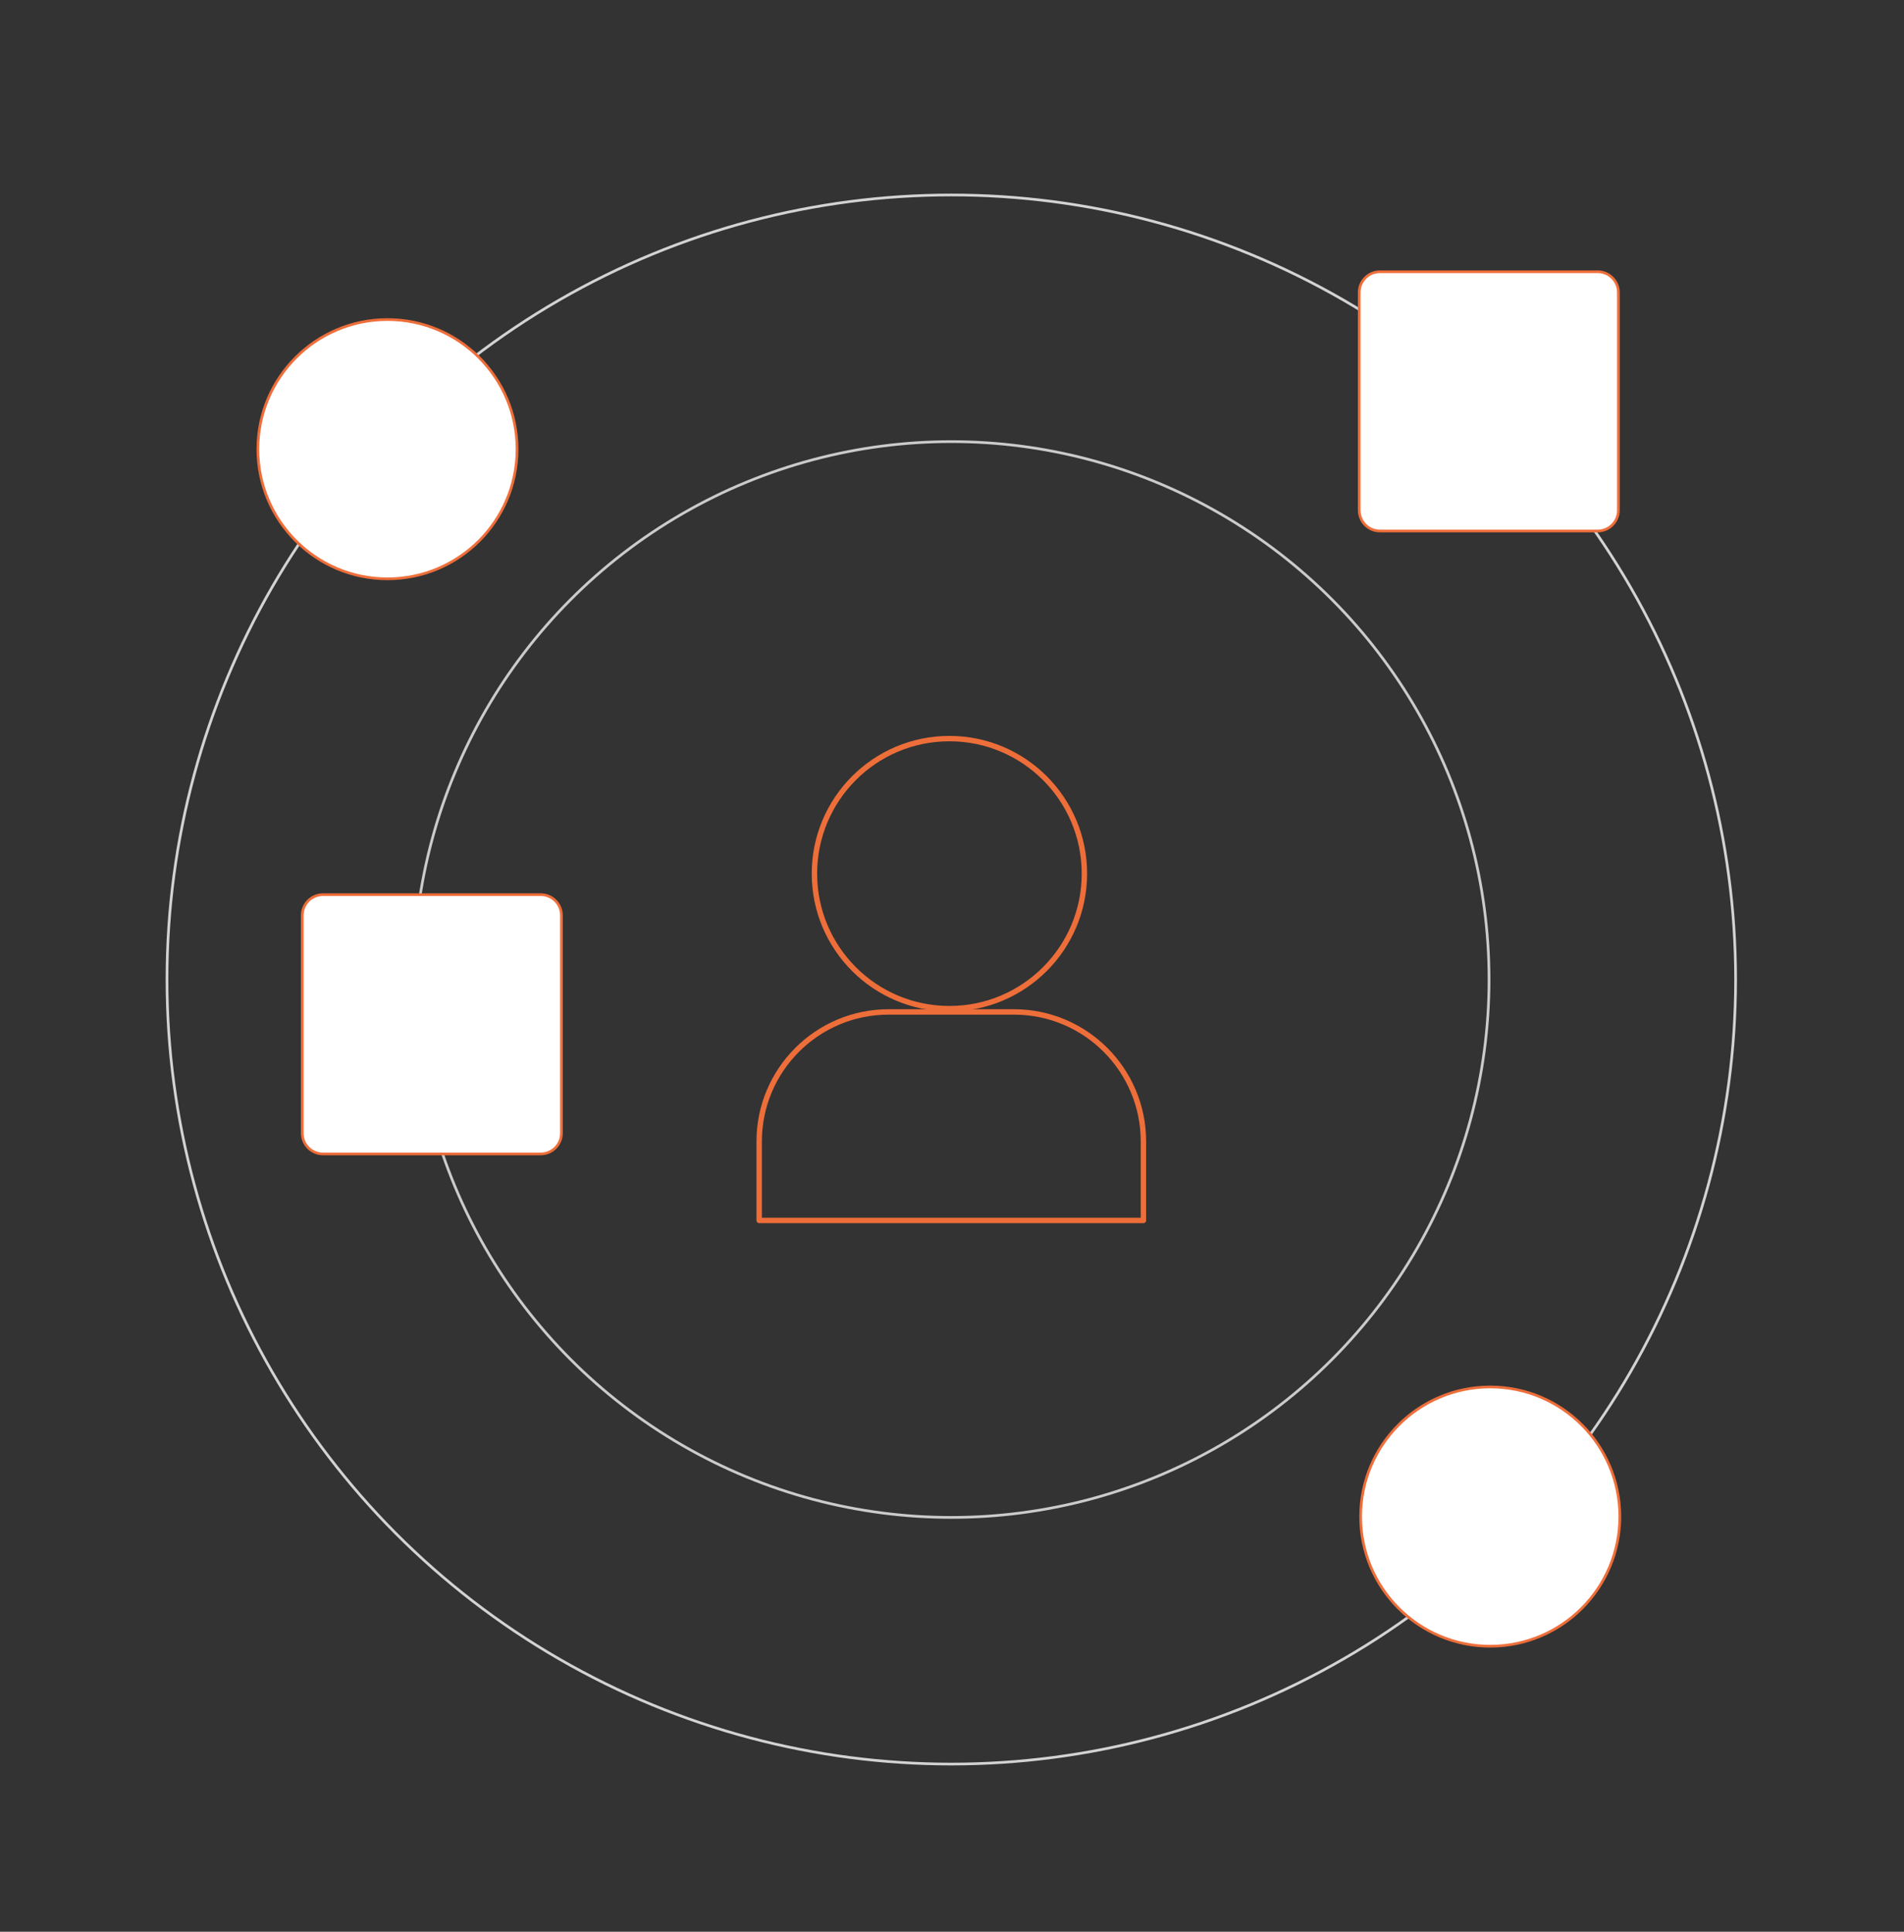
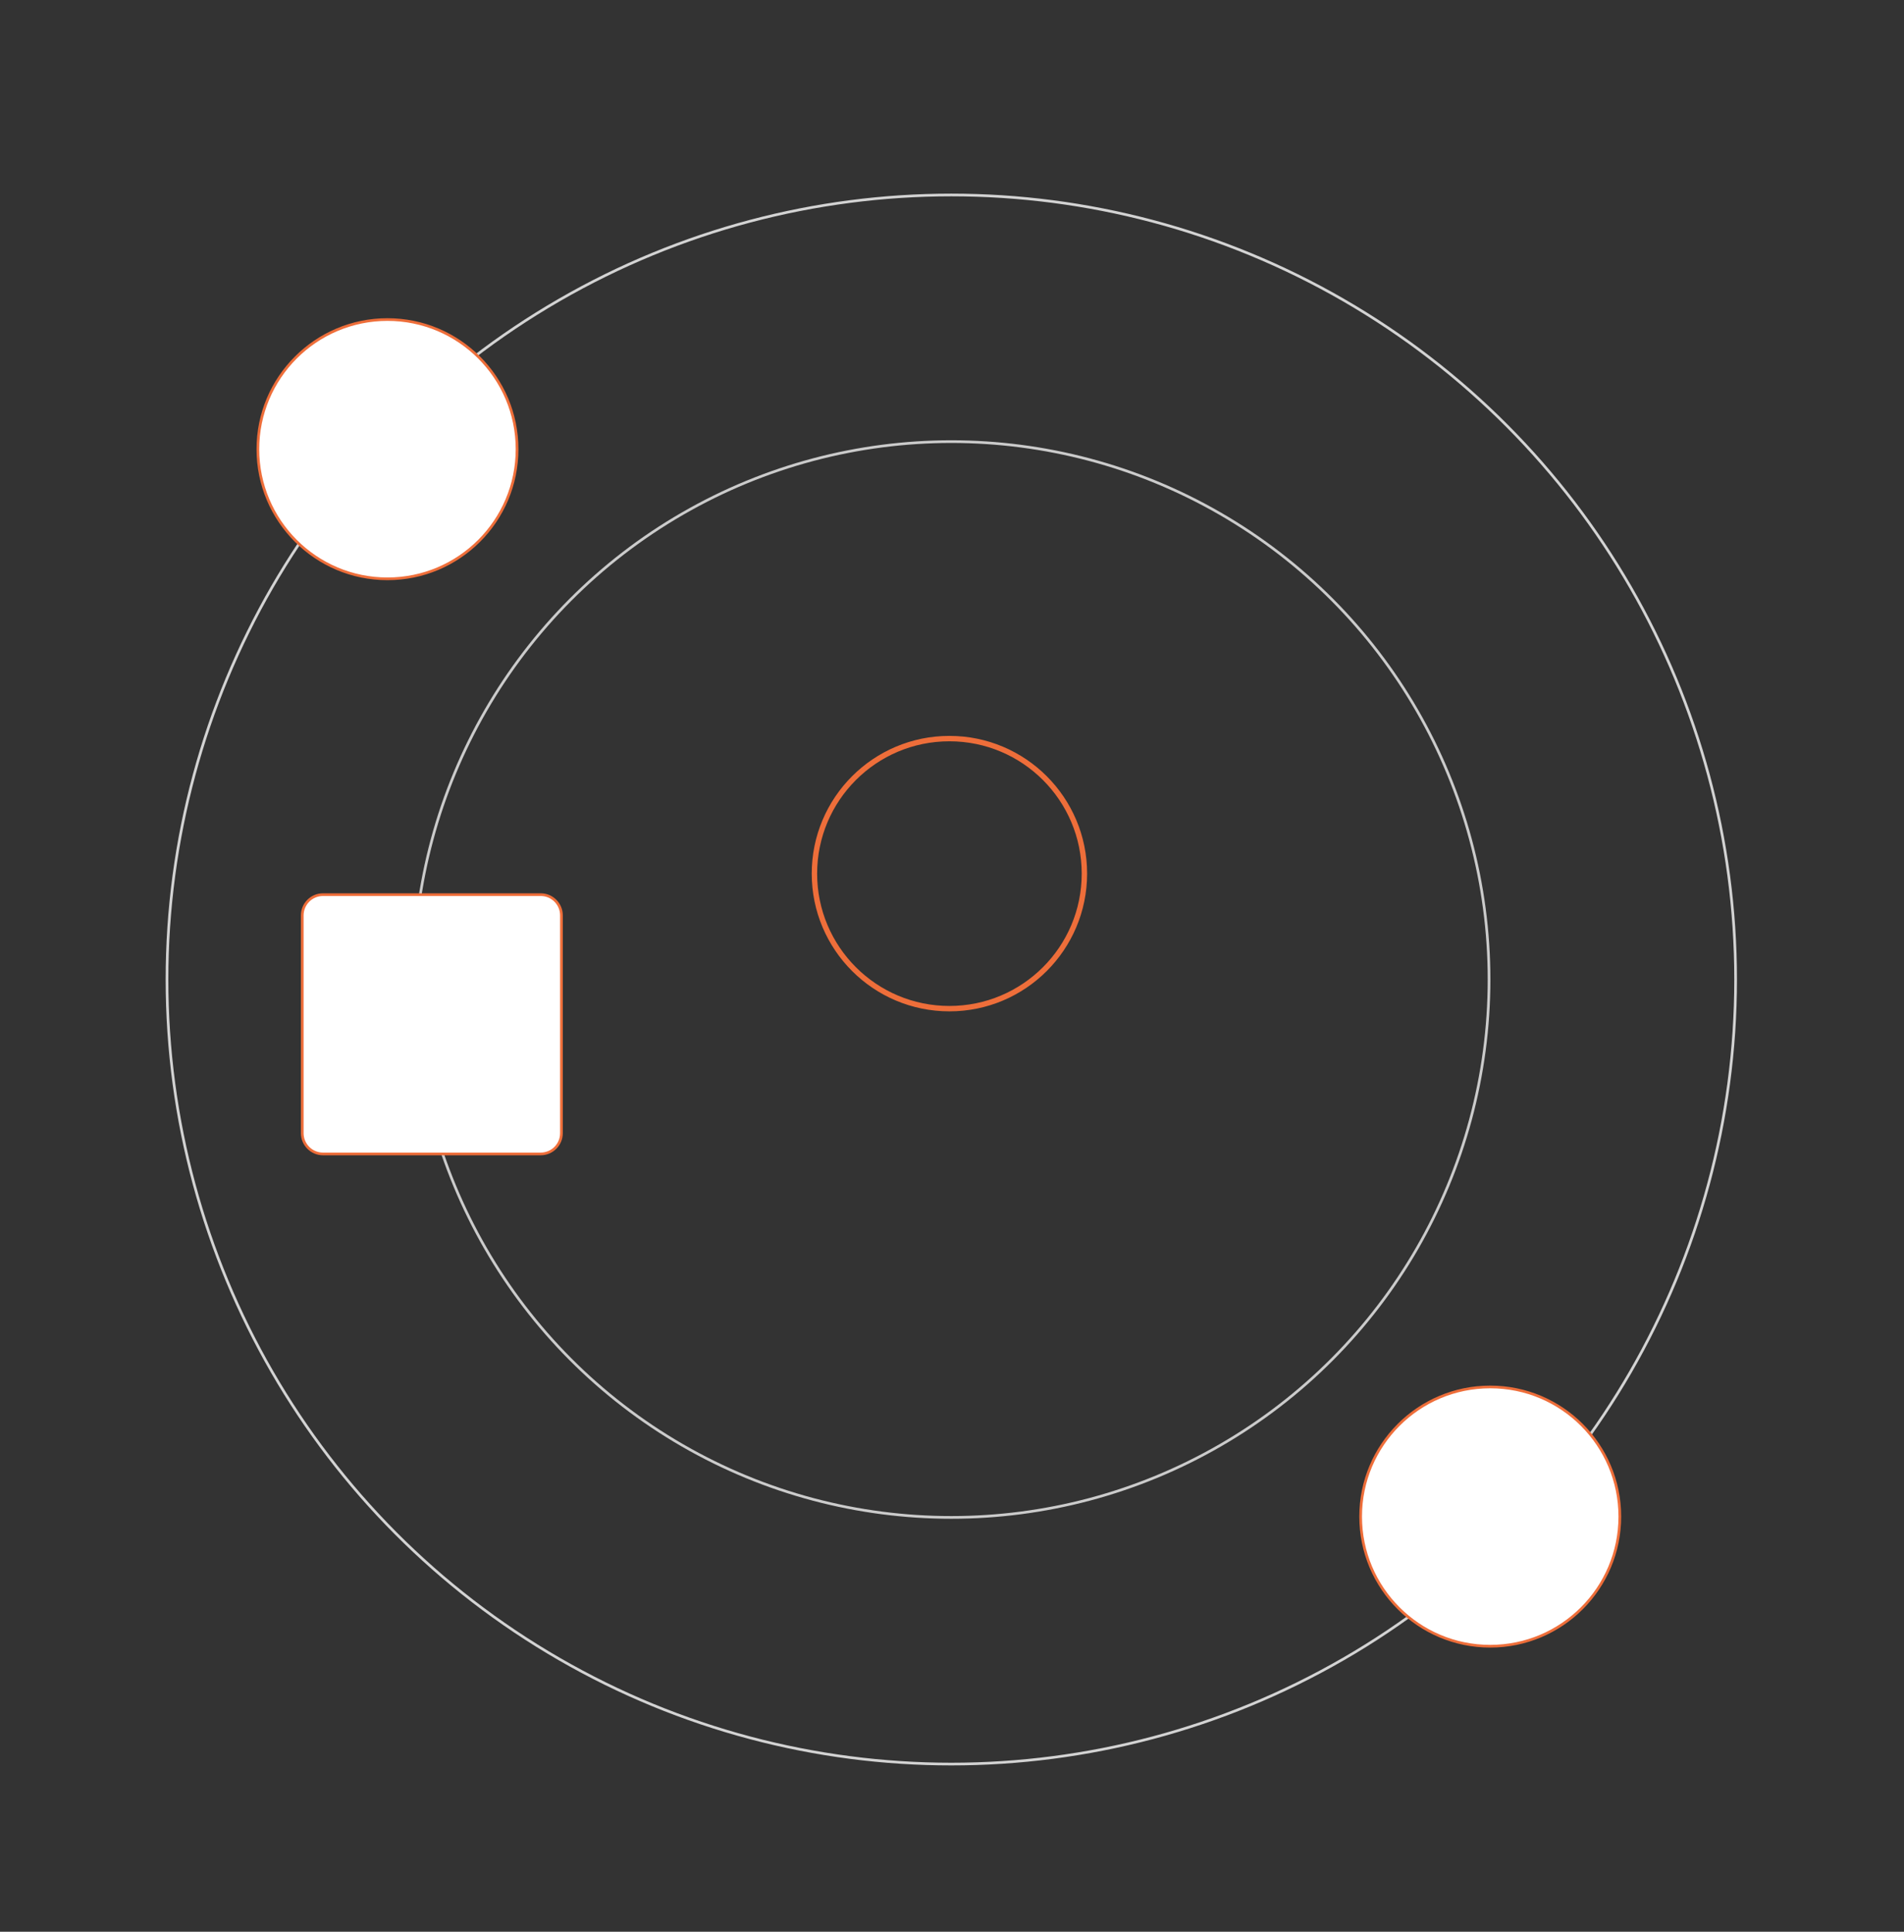
<svg xmlns="http://www.w3.org/2000/svg" width="100%" height="100%" viewBox="0 0 1471 1492" version="1.1" xml:space="preserve" style="fill-rule:evenodd;clip-rule:evenodd;stroke-linecap:round;stroke-linejoin:round;stroke-miterlimit:1.5;">
  <rect x="0" y="0" width="1471" height="1492" fill="#333333" stroke="none" />
  <g>
    <circle cx="733.508" cy="674.746" r="104.289" style="fill:none;stroke:#ee6e3a;stroke-width:4.17px;" />
-     <path d="M883.393,881.569l-0,61.042l-296.859,-0l-0,-61.042c-0,-55.191 44.808,-100 100,-100l96.859,0c55.191,0 100,44.809 100,100Z" style="fill:none;stroke:#ee6e3a;stroke-width:4.17px;" />
  </g>
  <circle cx="734.963" cy="756.534" r="605.947" style="fill:none;stroke:#d3d3d3;stroke-width:2.08px;" />
-   <path d="M1250.36,225.889l0,168.209c0,8.842 -7.178,16.02 -16.02,16.02l-168.208,0c-8.842,0 -16.02,-7.178 -16.02,-16.02l-0,-168.209c-0,-8.841 7.178,-16.019 16.02,-16.019l168.208,-0c8.842,-0 16.02,7.178 16.02,16.019Z" style="fill:#fff;stroke:#ee6e3a;stroke-width:2.08px;" />
  <circle cx="1151.33" cy="1171.34" r="100.124" style="fill:#fff;stroke:#ee6e3a;stroke-width:2.08px;" />
  <circle cx="299.357" cy="346.934" r="100.124" style="fill:#fff;stroke:#ee6e3a;stroke-width:2.08px;" />
  <circle cx="734.963" cy="756.534" r="415.451" style="fill:none;stroke:#cbcbcb;stroke-width:2.08px;" />
  <path d="M433.765,707.006l-0,168.209c-0,8.842 -7.179,16.02 -16.02,16.02l-168.209,0c-8.842,0 -16.02,-7.178 -16.02,-16.02l0,-168.209c0,-8.841 7.178,-16.019 16.02,-16.019l168.209,-0c8.841,-0 16.02,7.178 16.02,16.019Z" style="fill:#fff;stroke:#ee6e3a;stroke-width:2.08px;" />
</svg>